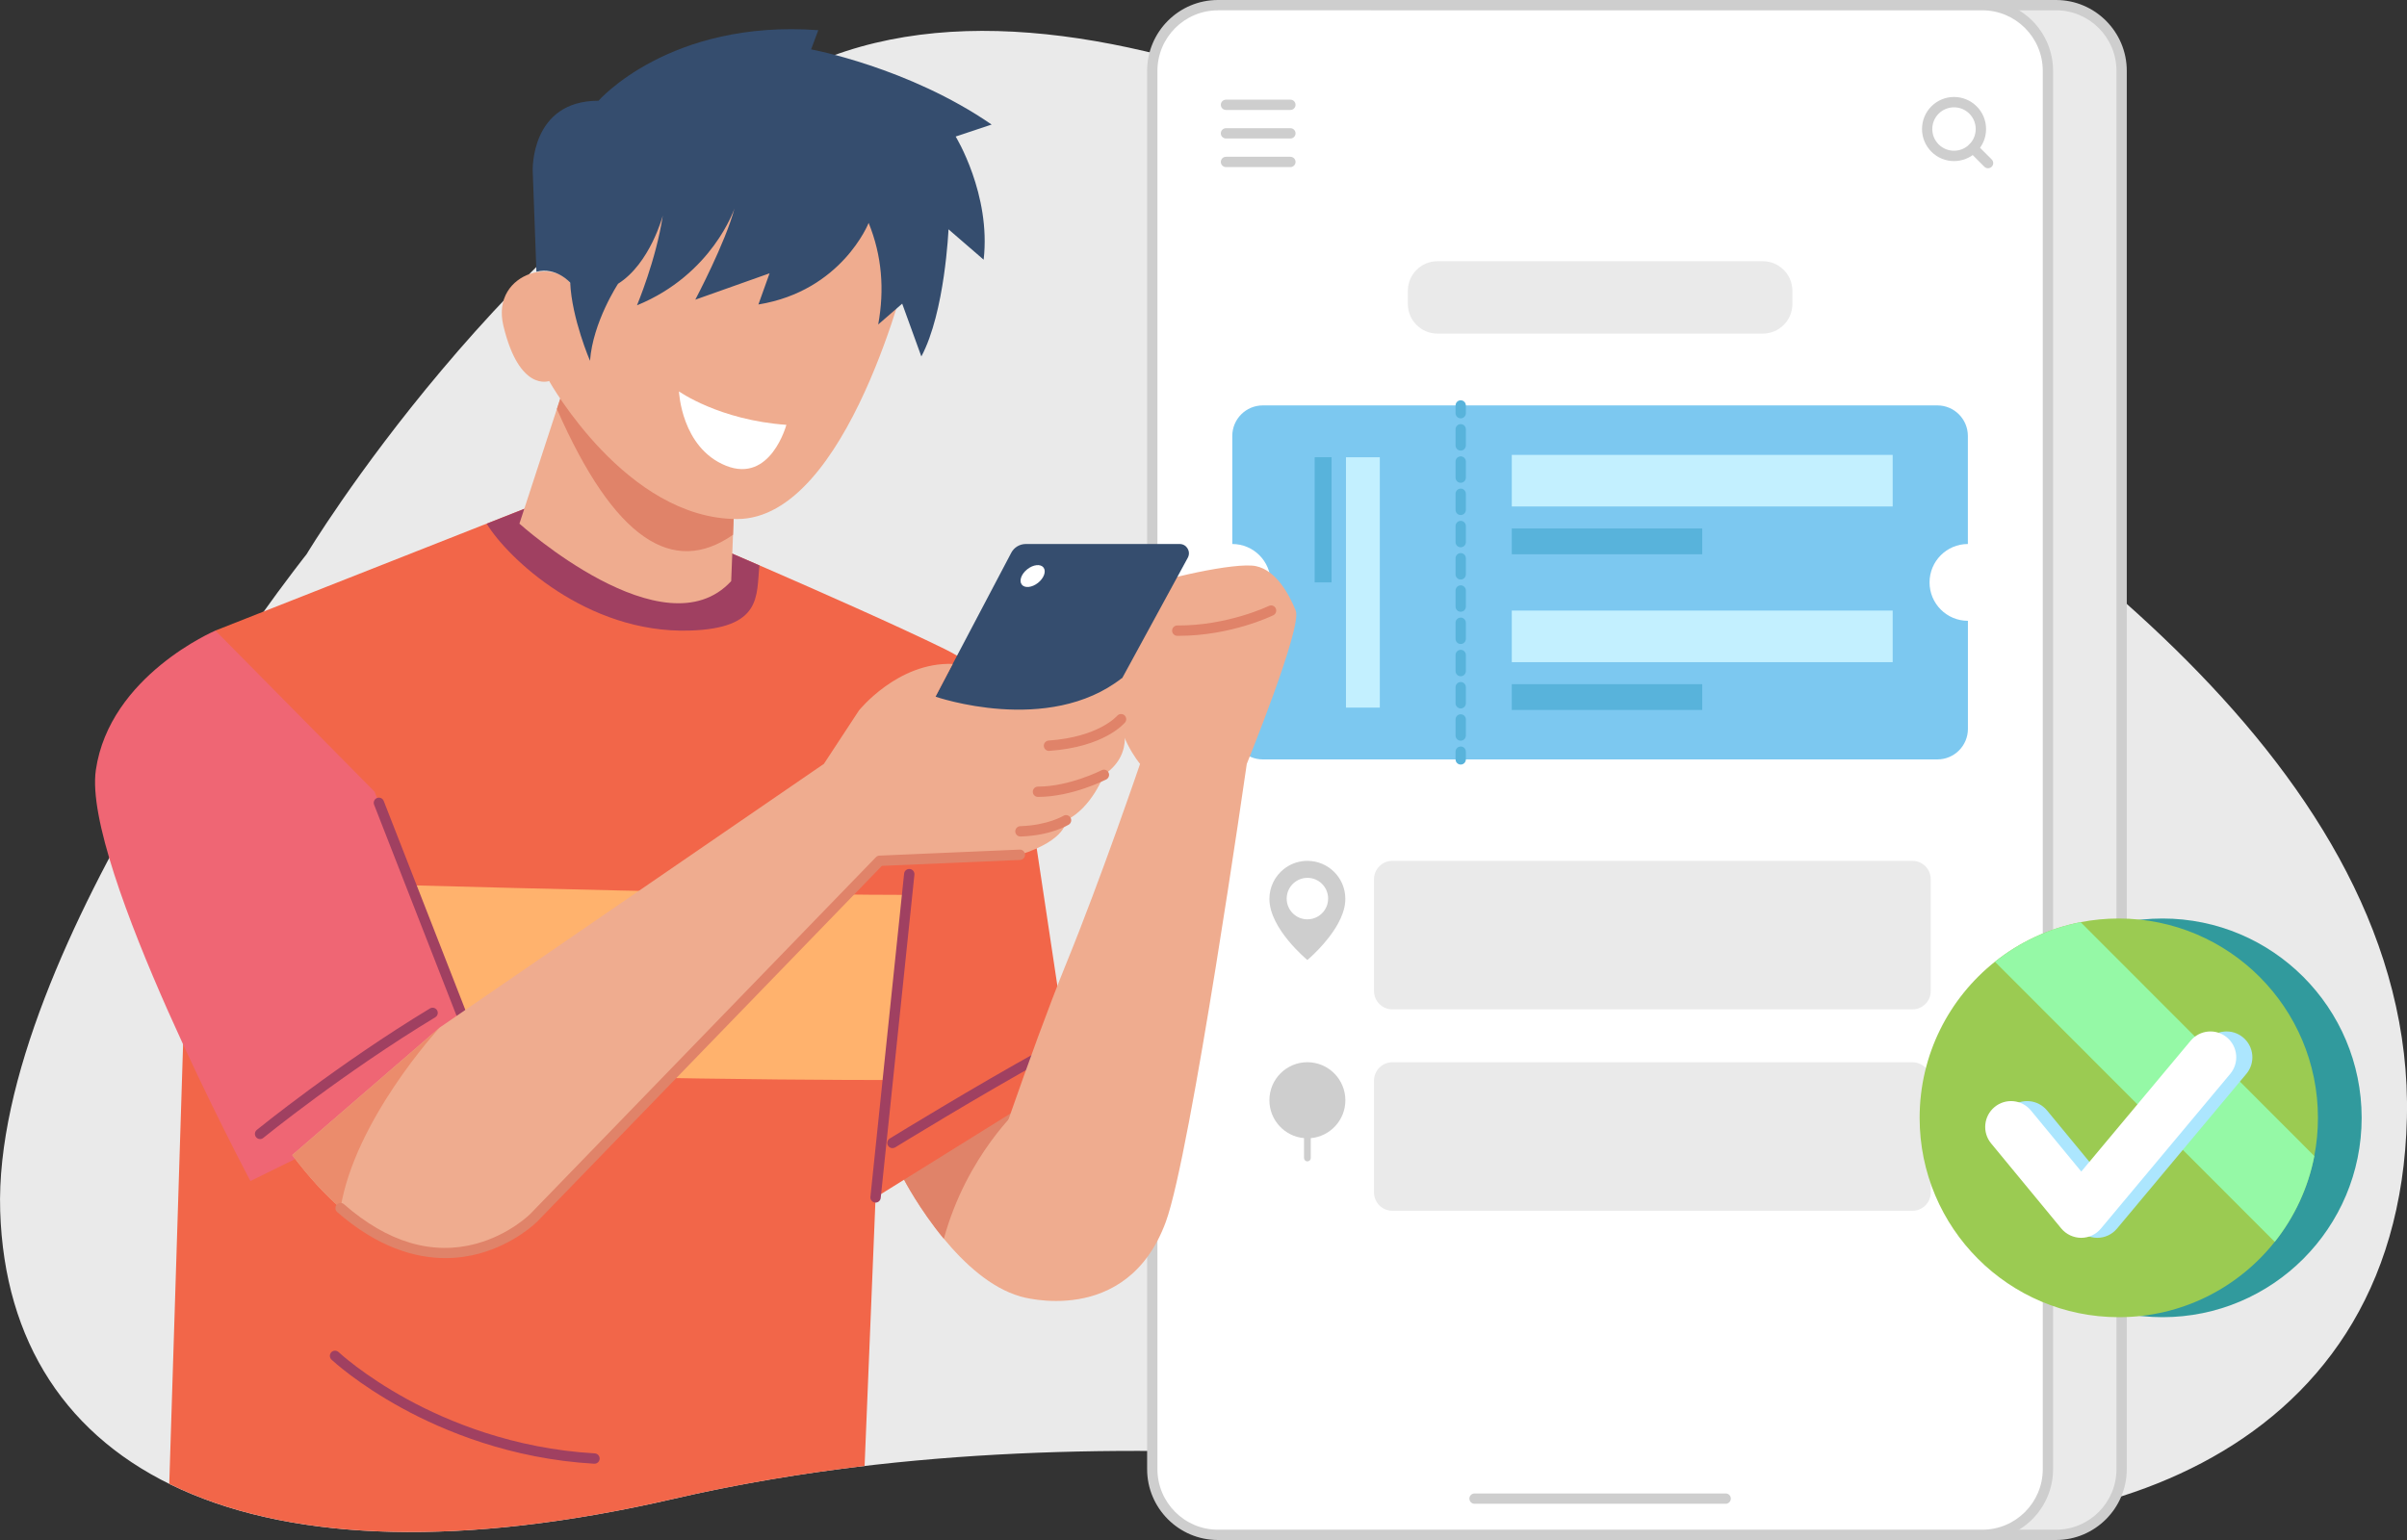
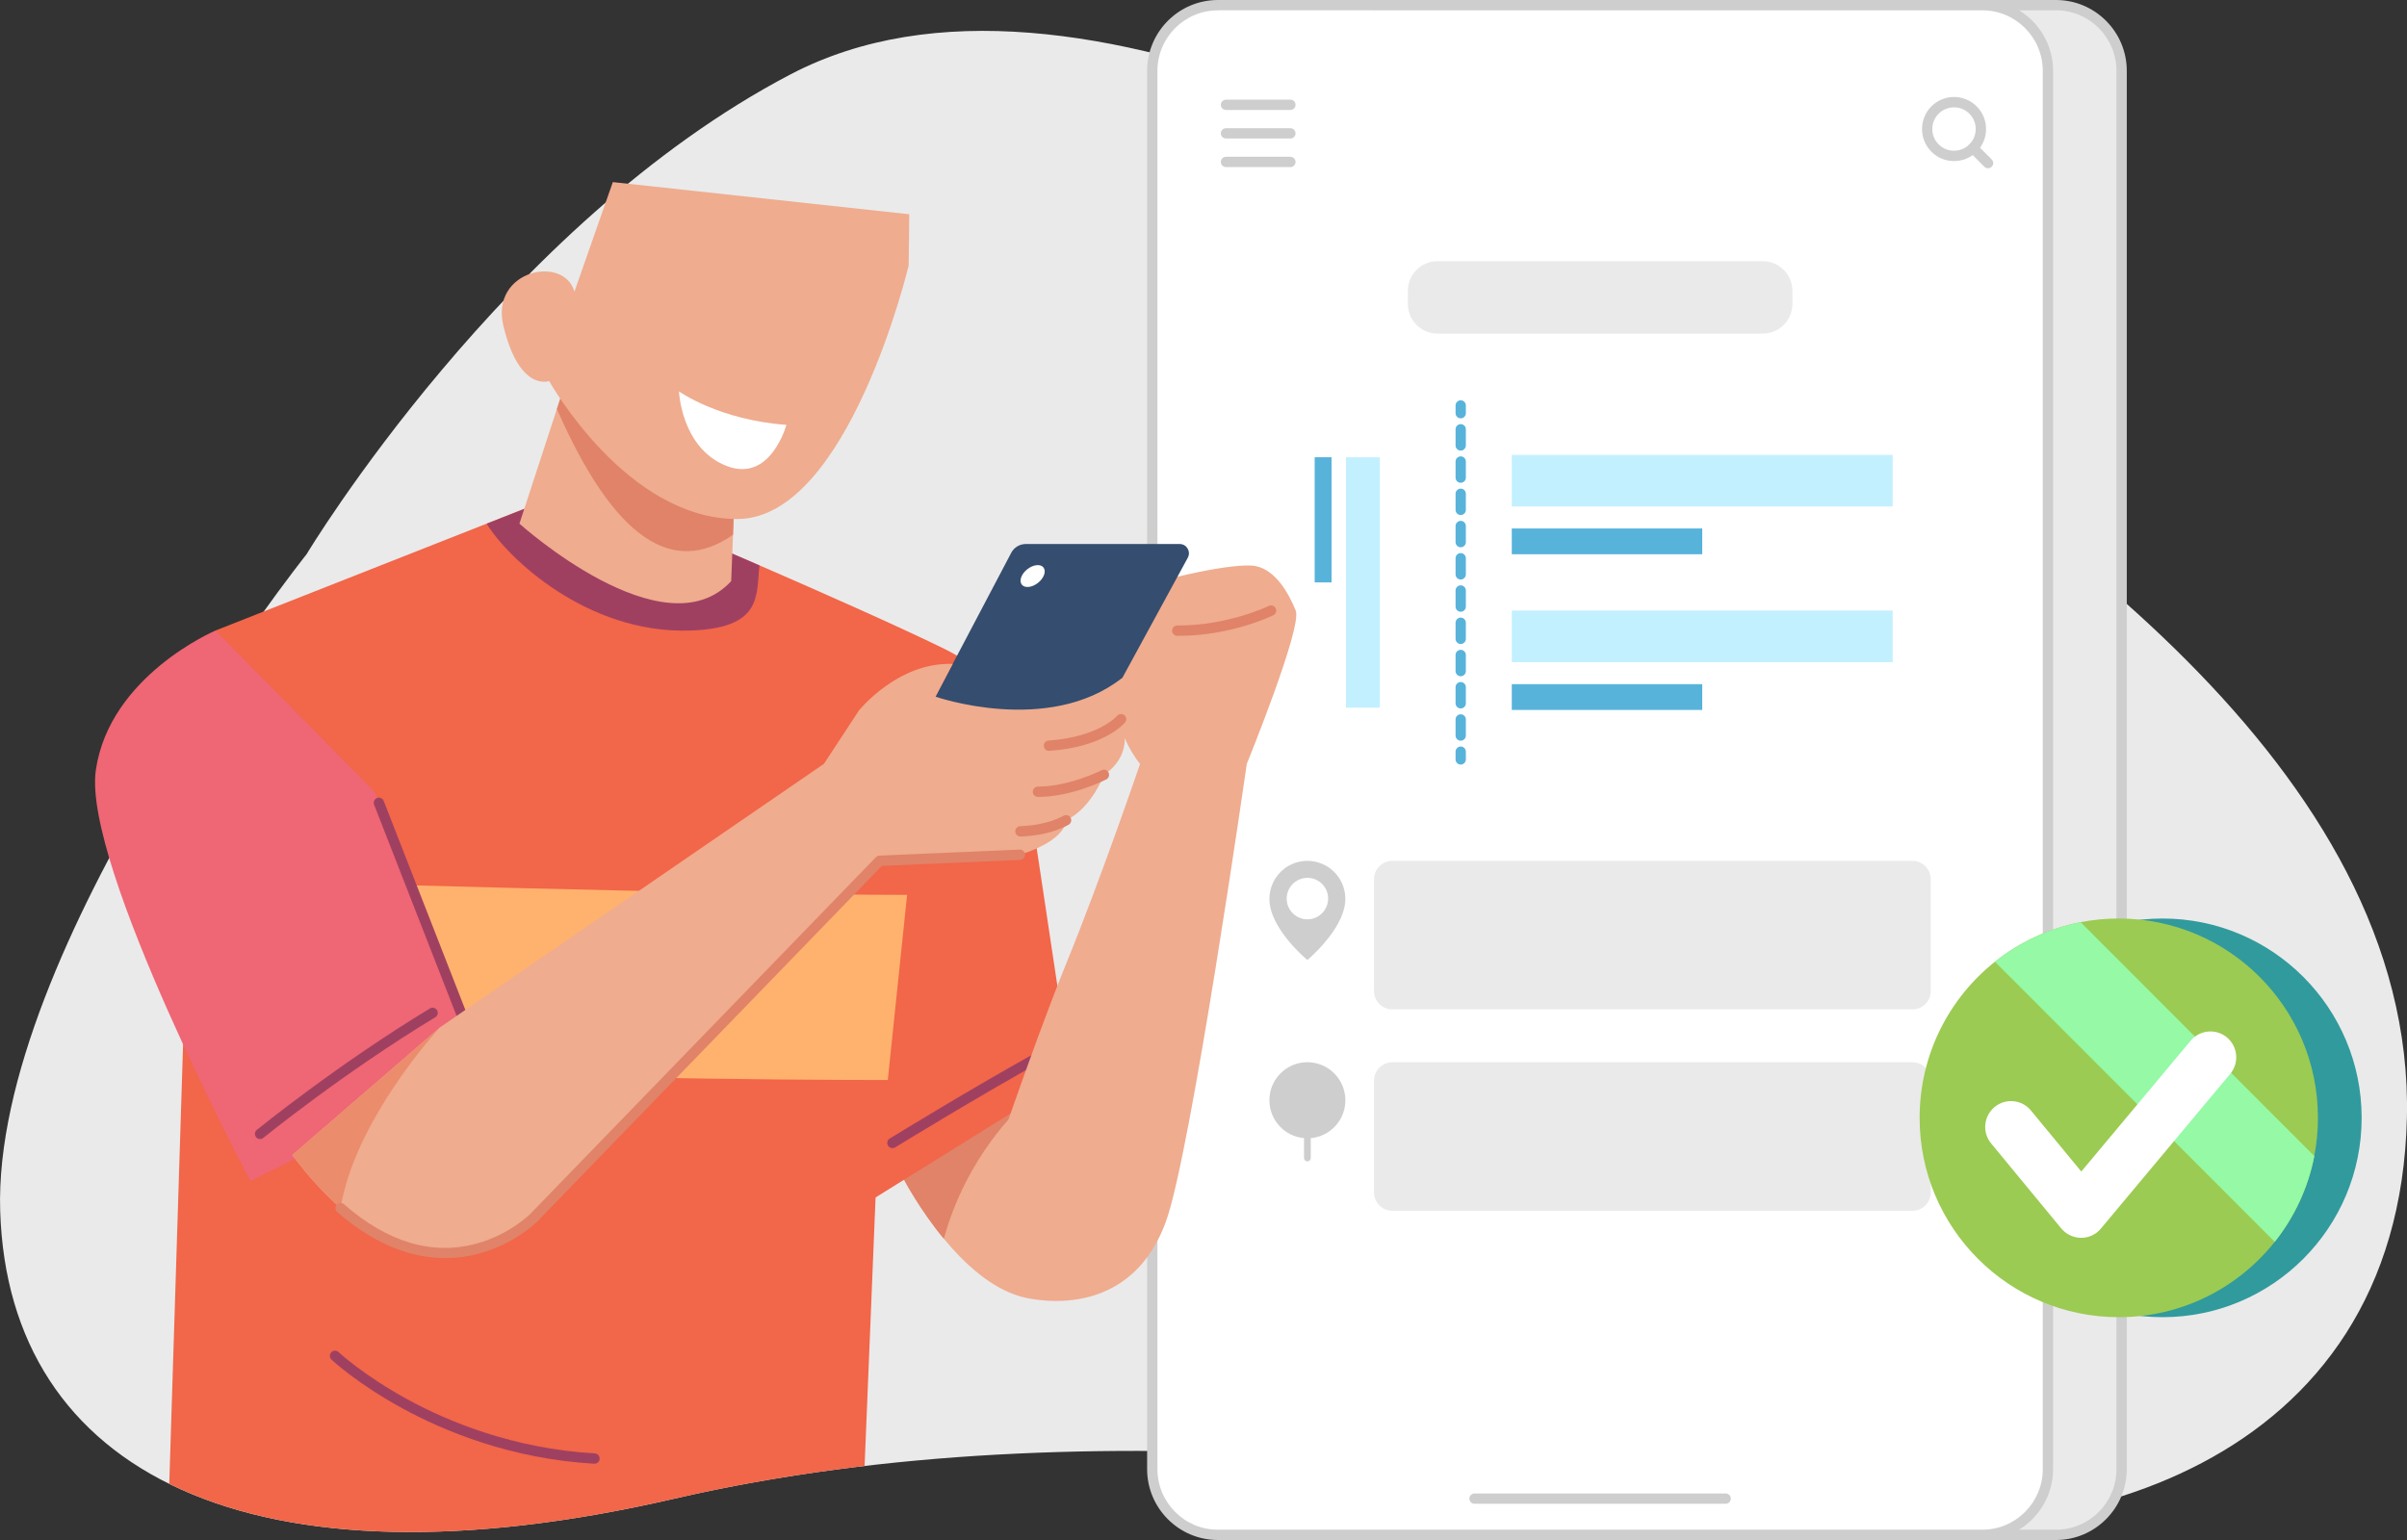
<svg xmlns="http://www.w3.org/2000/svg" id="Layer_1" x="0px" y="0px" viewBox="0 0 500 320" style="enable-background:new 0 0 500 320;" xml:space="preserve">
  <rect x="0" y="0" width="500" height="320" fill="#333333" stroke="none" />
  <style type="text/css">	.st0{fill:#EAEAEA;}	.st1{fill:#CECECE;}	.st2{fill:#FFFFFF;}	.st3{fill:#7CC8F0;}	.st4{fill:#58B3DB;}	.st5{fill:#C3F0FF;}	.st6{fill:#EFAC8F;}	.st7{fill:#E08369;}	.st8{fill:#F26649;}	.st9{fill:#A04061;}	.st10{fill:#FFB26D;}	.st11{fill:#354D6E;}	.st12{fill:#EF6674;}	.st13{fill:#EB8C6C;}	.st14{fill:#319A9D;}	.st15{fill:#9BCB52;}	.st16{fill:#95F9A6;}	.st17{fill:#ACE6FE;}</style>
  <g>
    <g>
      <g>
        <path class="st0" d="M63.68,115.17c0,0-65.36,82.22-63.64,136.5s51.99,80.11,140.09,59.73c88.1-20.38,186.13-4.31,237.45,3.73    c51.31,8.04,120.68-10.12,122.4-82.85s-79.69-127.3-131.29-159.44s-145.16-88.4-204.45-57.4S63.68,115.17,63.68,115.17z" />
      </g>
      <g>
        <g>
          <g>
            <g>
              <path class="st0" d="M254.67,305.28V14.72c0-7.54,6.1-13.65,13.63-13.65h158.79c7.53,0,13.63,6.11,13.63,13.65v290.55       c0,7.54-6.1,13.65-13.63,13.65H268.3C260.77,318.93,254.67,312.81,254.67,305.28z" />
            </g>
            <g>
              <path class="st1" d="M427.09,320H268.3c-8.11,0-14.7-6.61-14.7-14.72V14.72c0-8.12,6.6-14.72,14.7-14.72h158.79       c8.11,0,14.7,6.61,14.7,14.72v290.55C441.79,313.39,435.19,320,427.09,320z M268.3,2.15c-6.93,0-12.56,5.64-12.56,12.58       v290.55c0,6.93,5.63,12.58,12.56,12.58h158.79c6.93,0,12.56-5.64,12.56-12.58V14.72c0-6.93-5.63-12.58-12.56-12.58H268.3z" />
            </g>
          </g>
          <g>
            <g>
              <path class="st2" d="M239.36,305.28V14.72c0-7.54,6.1-13.65,13.63-13.65h158.79c7.53,0,13.63,6.11,13.63,13.65v290.55       c0,7.54-6.1,13.65-13.63,13.65H252.99C245.46,318.93,239.36,312.81,239.36,305.28z" />
            </g>
            <g>
              <path class="st1" d="M411.78,320H252.99c-8.11,0-14.7-6.61-14.7-14.72V14.72c0-8.12,6.6-14.72,14.7-14.72h158.79       c8.11,0,14.7,6.61,14.7,14.72v290.55C426.48,313.39,419.89,320,411.78,320z M252.99,2.15c-6.93,0-12.56,5.64-12.56,12.58       v290.55c0,6.93,5.63,12.58,12.56,12.58h158.79c6.93,0,12.56-5.64,12.56-12.58V14.72c0-6.93-5.63-12.58-12.56-12.58H252.99z" />
            </g>
          </g>
          <g>
            <path class="st1" d="M358.47,312.47H306.3c-0.59,0-1.07-0.48-1.07-1.07s0.48-1.07,1.07-1.07h52.17c0.59,0,1.07,0.48,1.07,1.07      S359.06,312.47,358.47,312.47z" />
          </g>
          <g>
            <g>
              <path class="st1" d="M268.05,22.85h-13.38c-0.59,0-1.07-0.48-1.07-1.07s0.48-1.07,1.07-1.07h13.38c0.59,0,1.07,0.48,1.07,1.07       S268.64,22.85,268.05,22.85z" />
            </g>
            <g>
              <path class="st1" d="M268.05,28.78h-13.38c-0.59,0-1.07-0.48-1.07-1.07s0.48-1.07,1.07-1.07h13.38c0.59,0,1.07,0.48,1.07,1.07       S268.64,28.78,268.05,28.78z" />
            </g>
            <g>
              <path class="st1" d="M268.05,34.72h-13.38c-0.59,0-1.07-0.48-1.07-1.07c0-0.59,0.48-1.07,1.07-1.07h13.38       c0.59,0,1.07,0.48,1.07,1.07C269.12,34.24,268.64,34.72,268.05,34.72z" />
            </g>
          </g>
          <g>
            <g>
              <path class="st1" d="M405.9,33.47c-1.7,0-3.41-0.65-4.7-1.95c-2.59-2.6-2.59-6.82,0-9.42c2.59-2.6,6.81-2.6,9.41,0l0,0       c1.26,1.26,1.95,2.93,1.95,4.71s-0.69,3.45-1.95,4.71C409.31,32.82,407.61,33.47,405.9,33.47z M405.9,22.3       c-1.15,0-2.31,0.44-3.19,1.32c-1.76,1.76-1.76,4.62,0,6.38c1.76,1.76,4.62,1.76,6.38,0c0.85-0.85,1.32-1.99,1.32-3.19       c0-1.21-0.47-2.34-1.32-3.19C408.21,22.74,407.06,22.3,405.9,22.3z" />
            </g>
            <g>
              <path class="st1" d="M412.97,34.96c-0.27,0-0.55-0.1-0.76-0.31l-3.12-3.12c-0.42-0.42-0.42-1.1,0-1.52       c0.42-0.42,1.1-0.42,1.52,0l3.12,3.12c0.42,0.42,0.42,1.1,0,1.52C413.52,34.85,413.24,34.96,412.97,34.96z" />
            </g>
          </g>
        </g>
        <g>
          <g>
-             <path class="st3" d="M400.82,121.02c0,4.41,3.57,7.98,7.97,7.98v22.45c0,3.51-2.84,6.35-6.34,6.35H262.32      c-3.5,0-6.34-2.84-6.34-6.35V129c4.4,0,7.97-3.57,7.97-7.98c0-4.41-3.57-7.98-7.97-7.98V90.59c0-3.51,2.84-6.35,6.34-6.35      h140.12c3.5,0,6.34,2.84,6.34,6.35v22.45C404.39,113.04,400.82,116.61,400.82,121.02z" />
-           </g>
+             </g>
          <g>
            <g>
              <path class="st4" d="M303.43,86.93c-0.59,0-1.07-0.48-1.07-1.07v-1.61c0-0.59,0.48-1.07,1.07-1.07s1.07,0.48,1.07,1.07v1.61       C304.5,86.45,304.02,86.93,303.43,86.93z" />
            </g>
            <g>
              <path class="st4" d="M303.43,153.91c-0.59,0-1.07-0.48-1.07-1.07v-3.35c0-0.59,0.48-1.07,1.07-1.07s1.07,0.48,1.07,1.07v3.35       C304.5,153.43,304.02,153.91,303.43,153.91z M303.43,147.21c-0.59,0-1.07-0.48-1.07-1.07v-3.35c0-0.59,0.48-1.07,1.07-1.07       s1.07,0.48,1.07,1.07v3.35C304.5,146.73,304.02,147.21,303.43,147.21z M303.43,140.52c-0.59,0-1.07-0.48-1.07-1.07v-3.35       c0-0.59,0.48-1.07,1.07-1.07s1.07,0.48,1.07,1.07v3.35C304.5,140.03,304.02,140.52,303.43,140.52z M303.43,133.82       c-0.59,0-1.07-0.48-1.07-1.07v-3.35c0-0.59,0.48-1.07,1.07-1.07s1.07,0.48,1.07,1.07v3.35       C304.5,133.34,304.02,133.82,303.43,133.82z M303.43,127.12c-0.59,0-1.07-0.48-1.07-1.07v-3.35c0-0.59,0.48-1.07,1.07-1.07       s1.07,0.48,1.07,1.07v3.35C304.5,126.64,304.02,127.12,303.43,127.12z M303.43,120.42c-0.59,0-1.07-0.48-1.07-1.07V116       c0-0.59,0.48-1.07,1.07-1.07s1.07,0.48,1.07,1.07v3.35C304.5,119.94,304.02,120.42,303.43,120.42z M303.43,113.72       c-0.59,0-1.07-0.48-1.07-1.07v-3.35c0-0.59,0.48-1.07,1.07-1.07s1.07,0.48,1.07,1.07v3.35       C304.5,113.24,304.02,113.72,303.43,113.72z M303.43,107.02c-0.59,0-1.07-0.48-1.07-1.07v-3.35c0-0.59,0.48-1.07,1.07-1.07       s1.07,0.48,1.07,1.07v3.35C304.5,106.54,304.02,107.02,303.43,107.02z M303.43,100.32c-0.59,0-1.07-0.48-1.07-1.07V95.9       c0-0.59,0.48-1.07,1.07-1.07s1.07,0.48,1.07,1.07v3.35C304.5,99.84,304.02,100.32,303.43,100.32z M303.43,93.63       c-0.59,0-1.07-0.48-1.07-1.07V89.2c0-0.59,0.48-1.07,1.07-1.07s1.07,0.48,1.07,1.07v3.35       C304.5,93.14,304.02,93.63,303.43,93.63z" />
            </g>
            <g>
              <path class="st4" d="M303.43,158.87c-0.59,0-1.07-0.48-1.07-1.07v-1.61c0-0.59,0.48-1.07,1.07-1.07s1.07,0.48,1.07,1.07v1.61       C304.5,158.39,304.02,158.87,303.43,158.87z" />
            </g>
          </g>
          <g>
            <rect x="314.04" y="94.52" class="st5" width="79.12" height="10.72" />
          </g>
          <g>
            <rect x="314.04" y="109.81" class="st4" width="39.56" height="5.36" />
          </g>
          <g>
            <rect x="257.11" y="117.51" transform="matrix(-1.836970e-16 1 -1 -1.836970e-16 404.136 -162.095)" class="st5" width="52.02" height="7.03" />
          </g>
          <g>
            <rect x="261.84" y="106.26" transform="matrix(-1.836970e-16 1 -1 -1.836970e-16 382.864 -166.832)" class="st4" width="26.01" height="3.51" />
          </g>
          <g>
            <rect x="314.04" y="126.87" class="st5" width="79.12" height="10.72" />
          </g>
          <g>
            <rect x="314.04" y="142.16" class="st4" width="39.56" height="5.36" />
          </g>
        </g>
        <g>
          <path class="st0" d="M292.45,63.16v-2.72c0-3.4,2.75-6.16,6.15-6.16h67.58c3.4,0,6.15,2.76,6.15,6.16v2.72     c0,3.4-2.75,6.16-6.15,6.16H298.6C295.2,69.32,292.45,66.56,292.45,63.16z" />
        </g>
        <g>
          <g>
            <g>
              <path class="st1" d="M271.58,178.88c-0.19,0-0.39,0.01-0.58,0.02c-1.63,0.12-3.12,0.73-4.32,1.69       c-1.82,1.45-2.99,3.68-2.99,6.19c0,6.23,7.89,12.7,7.89,12.7s4.09-3.4,6.38-7.59c0.79-1.45,1.37-2.99,1.48-4.53       c0.01-0.19,0.02-0.39,0.02-0.58C279.47,182.41,275.94,178.88,271.58,178.88z M271.58,191.03c-2.38,0-4.3-1.93-4.3-4.31       c0-1.5,0.77-2.83,1.94-3.6c0.68-0.45,1.49-0.71,2.37-0.71c2.38,0,4.3,1.93,4.3,4.31c0,0.88-0.26,1.69-0.71,2.37       C274.41,190.26,273.08,191.03,271.58,191.03z" />
            </g>
          </g>
          <g>
            <path class="st0" d="M397.27,209.74H289.23c-2.11,0-3.81-1.71-3.81-3.82V182.7c0-2.11,1.71-3.82,3.81-3.82h108.03      c2.11,0,3.81,1.71,3.81,3.82v23.22C401.08,208.03,399.37,209.74,397.27,209.74z" />
          </g>
          <g>
            <path class="st0" d="M397.27,251.59H289.23c-2.11,0-3.81-1.71-3.81-3.82v-23.22c0-2.11,1.71-3.82,3.81-3.82h108.03      c2.11,0,3.81,1.71,3.81,3.82v23.22C401.08,249.88,399.37,251.59,397.27,251.59z" />
          </g>
          <g>
            <path class="st1" d="M279.47,228.63c0,4.13-3.16,7.51-7.19,7.87v4.13c0,0.39-0.31,0.7-0.7,0.7c-0.19,0-0.37-0.08-0.49-0.21      c-0.13-0.13-0.21-0.3-0.21-0.5v-4.13c-4.03-0.35-7.19-3.74-7.19-7.87c0-4.37,3.53-7.9,7.89-7.9S279.47,224.27,279.47,228.63z" />
          </g>
        </g>
      </g>
      <g>
        <g>
          <g>
            <path class="st6" d="M224.4,235.71l-12.42,33.68c-6.15-1.73-11.69-6.88-15.91-11.98c-5.09-6.16-8.27-12.28-8.27-12.28      c2.11-5.28,16.95-15.06,25.33-20.25c3.39-2.1,5.72-3.46,5.72-3.46L224.4,235.71z" />
          </g>
          <g>
            <path class="st7" d="M211.97,230.09c0,0-11.15,9.89-15.91,27.32c-5.09-6.16-8.27-12.28-8.27-12.28      c2.11-5.28,16.95-15.06,25.33-20.25C213.22,226.43,212.89,228.16,211.97,230.09z" />
          </g>
          <g>
            <path class="st8" d="M222.46,223.56l-40.58,25.26l-2.28,55.8c-13.25,1.56-26.47,3.78-39.47,6.78      c-45.64,10.56-81.12,8.71-104.97-3.07l3.1-98.56l5.51-66.76l0.99-11.99l10.01-3.95l46.34-18.27l7.79-3.07l42.01,8.79      c0,0,3.33,1.43,8.33,3.6c10.15,4.42,27.16,11.91,36.96,16.72c14.62,7.18,15.77,18.94,15.77,18.94L222.46,223.56z" />
          </g>
          <g>
            <path class="st9" d="M157.76,117.49c-0.69,6.26,0.71,13.1-14.59,13.54c-21.3,0.61-37.78-15.12-42.07-22.21l7.79-3.07      l42.01,8.79C150.92,114.54,152.77,115.32,157.76,117.49z" />
          </g>
          <g>
            <path class="st10" d="M188.43,185.95l-4.01,38.47c-18.69-0.01-91.37-0.32-126.67-4.31l-3.73-37.03      C54.02,183.08,149.28,185.93,188.43,185.95z" />
          </g>
          <g>
-             <path class="st9" d="M181.88,249.89c-0.04,0-0.07,0-0.11-0.01c-0.59-0.06-1.02-0.59-0.96-1.18l2.54-24.4l4.46-42.77      c0.06-0.59,0.59-1.02,1.18-0.96c0.59,0.06,1.02,0.59,0.96,1.18l-7,67.17C182.89,249.48,182.42,249.89,181.88,249.89z" />
-           </g>
+             </g>
          <g>
            <path class="st9" d="M185.38,238.57c-0.36,0-0.71-0.18-0.91-0.51c-0.31-0.51-0.15-1.17,0.35-1.48      c0.18-0.11,18.03-11.07,31.38-18.4c0.52-0.28,1.17-0.09,1.46,0.43c0.28,0.52,0.09,1.17-0.42,1.46      c-13.3,7.3-31.11,18.24-31.29,18.35C185.76,238.52,185.57,238.57,185.38,238.57z" />
          </g>
          <g>
            <path class="st6" d="M203.95,248.82c0,0,10.16-30.52,17.5-48.51s15.37-41.57,15.37-41.57s-5.35-6.34-4.71-13.73      s3.47-12.81,3.47-12.81s-1.62,0.46-2.71-3.27c-0.54-1.85-1.21-4.44,3.38-6.51c4.59-2.06,20.45-5.68,24.65-4.78      c4.2,0.89,6.86,5.8,8.26,9.24s-10.17,31.86-10.17,31.86s-11.61,81.01-16.82,95.16c-8.15,22.14-30.2,15.5-30.2,15.5      L203.95,248.82z" />
          </g>
          <g>
            <path class="st9" d="M123.49,304.15c-0.02,0-0.04,0-0.06,0c-17.38-1-31.27-6.82-39.87-11.52c-9.33-5.1-14.48-9.91-14.7-10.11      c-0.43-0.41-0.45-1.09-0.05-1.52c0.41-0.43,1.08-0.45,1.52-0.05c0.05,0.05,5.21,4.86,14.32,9.83      c8.39,4.58,21.95,10.25,38.9,11.22c0.59,0.03,1.04,0.54,1.01,1.13C124.53,303.71,124.05,304.15,123.49,304.15z" />
          </g>
          <g>
            <path class="st7" d="M244.84,132.12c-0.1,0-0.19,0-0.29,0c-0.59,0-1.07-0.49-1.07-1.08c0-0.59,0.48-1.07,1.07-1.07      c0,0,0,0,0.01,0c10.42,0.07,18.93-4.02,19.01-4.06c0.53-0.26,1.17-0.04,1.43,0.49c0.26,0.53,0.04,1.18-0.49,1.44      C264.16,128.01,255.66,132.12,244.84,132.12z" />
          </g>
        </g>
        <g>
          <g>
            <path class="st6" d="M117.36,79.85l-9.46,28.96c0,0,30.05,27.09,43.99,11.94l0.82-21L117.36,79.85z" />
          </g>
          <g>
            <path class="st7" d="M117.36,79.85l-1.68,5.13c11.93,27.18,24.14,34.84,36.59,26.14l0.45-11.38L117.36,79.85z" />
          </g>
          <g>
            <path class="st6" d="M188.76,55.15c0,0-12.56,52.7-35.63,52.7s-39.06-28.68-39.06-28.68s-6.18,2.37-9.5-11.47      c-2.78-11.6,12.62-14.81,14.75-7.08l7.98-22.78l61.58,6.68L188.76,55.15z" />
          </g>
          <g>
            <path class="st2" d="M141.04,81.33c0,0,8.33,5.95,22.31,6.95c0,0-3.27,12.22-12.55,8.49S141.04,81.33,141.04,81.33z" />
          </g>
          <g>
-             <path class="st11" d="M137.68,44.79c0,0-2.62,9.97-9.29,14.17c0,0-5.23,7.94-5.83,16.01c0,0-3.78-8.77-4.11-16.23      c0,0-2.92-3.35-7.02-2.28l-0.77-20.96c0,0-0.55-14.57,13.67-14.57c0,0,14.74-16.92,45.65-14.66l-1.49,3.99      c0,0,20.22,3.71,37.5,15.62l-7.47,2.49c0,0,7.37,12.02,5.81,25.59l-7.3-6.31c0,0-0.73,17.22-5.64,26.42l-3.98-10.97l-4.98,4.32      c1.32-7.27,0.77-14.32-1.99-21.1c0,0-5.55,14.12-22.9,16.95l2.32-6.48l-15.43,5.48c0,0,6.32-11.96,8.13-18.94      c0,0-4.55,13.69-20.24,20.11C132.31,63.43,136.3,54.02,137.68,44.79z" />
-           </g>
+             </g>
        </g>
        <g>
          <g>
            <path class="st11" d="M194.31,144.78l15.75-29.91c0.59-1.13,1.76-1.83,3.03-1.83h31.96c1.46,0,2.38,1.56,1.69,2.85      l-17.53,32.18l-23.1,5.17L194.31,144.78z" />
          </g>
          <g>
            <path class="st12" d="M44.75,131.03c0,0-21.98,9.33-24.84,28.97s32.11,85.41,32.11,85.41l12.9-6.35l30.85-28.58l-17.95-45.96      L44.75,131.03z" />
          </g>
          <g>
            <path class="st9" d="M95.76,211.55c-0.43,0-0.83-0.26-1-0.68l-17.05-43.66c-0.22-0.55,0.06-1.18,0.61-1.39      c0.55-0.22,1.17,0.06,1.39,0.61l17.05,43.66c0.22,0.55-0.06,1.18-0.61,1.39C96.03,211.53,95.89,211.55,95.76,211.55z" />
          </g>
          <g>
            <path class="st9" d="M54.02,236.69c-0.31,0-0.62-0.14-0.83-0.4c-0.37-0.46-0.3-1.14,0.16-1.51      c0.17-0.14,16.91-13.72,35.96-25.23c0.51-0.31,1.17-0.14,1.47,0.36c0.31,0.51,0.14,1.17-0.36,1.47      c-18.92,11.43-35.55,24.92-35.71,25.05C54.5,236.61,54.26,236.69,54.02,236.69z" />
          </g>
          <g>
            <g>
              <path class="st6" d="M232.87,149.44c0,0,3.3,6.91-3.55,11.56c0,0-2.53,6.88-7.86,9.45c0,0,0.3,4.02-9.61,7.17l-29.14,1.25       l-71.81,74.14c0,0-17.54,17.79-40.15-1.97c-3.25-2.84-6.61-6.46-10.04-11.03l30.64-26.5l0.02-0.02l79.78-54.77l7.27-11.08       c0,0,8.09-10.12,19.49-9.68l-3.58,6.8c0,0,23.43,8.16,38.75-3.88C233.06,140.9,236.49,145.81,232.87,149.44z" />
            </g>
            <g>
              <path class="st13" d="M60.7,240.02l30.64-26.5c-0.58,0.63-17.62,19.28-20.6,37.52C67.49,248.2,64.13,244.58,60.7,240.02z" />
            </g>
            <g>
              <path class="st7" d="M217.9,156.03c-0.56,0-1.03-0.43-1.07-1c-0.04-0.59,0.41-1.1,1-1.15c10.4-0.72,14.18-5.09,14.22-5.13       c0.38-0.45,1.05-0.51,1.51-0.14c0.45,0.38,0.52,1.05,0.15,1.5c-0.17,0.21-4.31,5.12-15.73,5.91       C217.95,156.02,217.92,156.03,217.9,156.03z" />
            </g>
            <g>
              <path class="st7" d="M215.61,165.59c-0.59,0-1.07-0.48-1.07-1.07s0.48-1.07,1.07-1.07c6.54,0,13.15-3.37,13.22-3.4       c0.53-0.27,1.17-0.06,1.44,0.46c0.27,0.53,0.06,1.17-0.46,1.45C229.52,162.1,222.66,165.59,215.61,165.59z" />
            </g>
            <g>
              <path class="st7" d="M211.97,173.82c-0.58,0-1.05-0.46-1.07-1.04c-0.02-0.59,0.45-1.09,1.04-1.11       c5.71-0.18,8.91-2.12,8.94-2.14c0.5-0.31,1.16-0.16,1.48,0.34c0.31,0.5,0.16,1.16-0.34,1.48c-0.15,0.09-3.68,2.27-10.01,2.47       C212,173.82,211.99,173.82,211.97,173.82z" />
            </g>
            <g>
              <path class="st7" d="M92.52,261.42c-6.25,0-14.03-2.19-22.48-9.57c-0.45-0.39-0.49-1.07-0.1-1.52       c0.39-0.45,1.07-0.49,1.51-0.1c9.09,7.94,18.37,10.69,27.57,8.17c6.85-1.88,11.07-6.1,11.12-6.14l71.81-74.14       c0.19-0.2,0.45-0.31,0.72-0.33l29.14-1.25c0.59-0.03,1.09,0.43,1.12,1.03c0.03,0.59-0.43,1.09-1.03,1.12l-28.71,1.23       l-71.52,73.84c-0.19,0.2-4.68,4.68-12.08,6.71C97.55,261.03,95.17,261.42,92.52,261.42z" />
            </g>
          </g>
          <g>
            <ellipse transform="matrix(0.783 -0.622 0.622 0.783 -27.811 159.489)" class="st2" cx="214.49" cy="119.57" rx="2.87" ry="1.8" />
          </g>
        </g>
      </g>
      <g>
        <g>
          <ellipse class="st14" cx="449.22" cy="232.28" rx="41.36" ry="41.42" />
        </g>
        <g>
          <path class="st15" d="M481.5,232.28c0,2.72-0.26,5.37-0.76,7.94c-1.29,6.65-4.17,12.72-8.22,17.83     c-7.58,9.54-19.27,15.65-32.39,15.65c-22.85,0-41.37-18.54-41.37-41.42c0-13.14,6.11-24.85,15.63-32.43     c5.09-4.06,11.16-6.94,17.8-8.23c2.57-0.5,5.22-0.76,7.93-0.76C462.99,190.86,481.5,209.4,481.5,232.28z" />
        </g>
        <g>
          <path class="st16" d="M480.75,240.22c-1.29,6.65-4.17,12.72-8.22,17.83l-58.12-58.2c5.09-4.06,11.16-6.94,17.8-8.23     L480.75,240.22z" />
        </g>
        <g>
          <g>
-             <path class="st17" d="M435.67,257.21c-0.01,0-0.01,0-0.02,0c-1.59-0.01-3.1-0.72-4.12-1.95l-14.57-17.67      c-1.89-2.29-1.56-5.67,0.72-7.56c2.28-1.89,5.66-1.57,7.55,0.72l10.46,12.69l22.72-27.19c1.9-2.27,5.28-2.58,7.55-0.67      s2.57,5.29,0.67,7.56l-26.86,32.14C438.76,256.5,437.26,257.21,435.67,257.21z" />
-           </g>
+             </g>
        </g>
        <g>
          <g>
            <path class="st2" d="M432.32,257.21c-0.01,0-0.01,0-0.02,0c-1.59-0.01-3.1-0.72-4.12-1.95l-14.57-17.67      c-1.89-2.29-1.56-5.67,0.72-7.56c2.28-1.89,5.66-1.57,7.55,0.72l10.46,12.69l22.72-27.19c1.9-2.27,5.28-2.58,7.55-0.67      s2.57,5.29,0.67,7.56l-26.86,32.14C435.42,256.5,433.91,257.21,432.32,257.21z" />
          </g>
        </g>
      </g>
    </g>
  </g>
</svg>